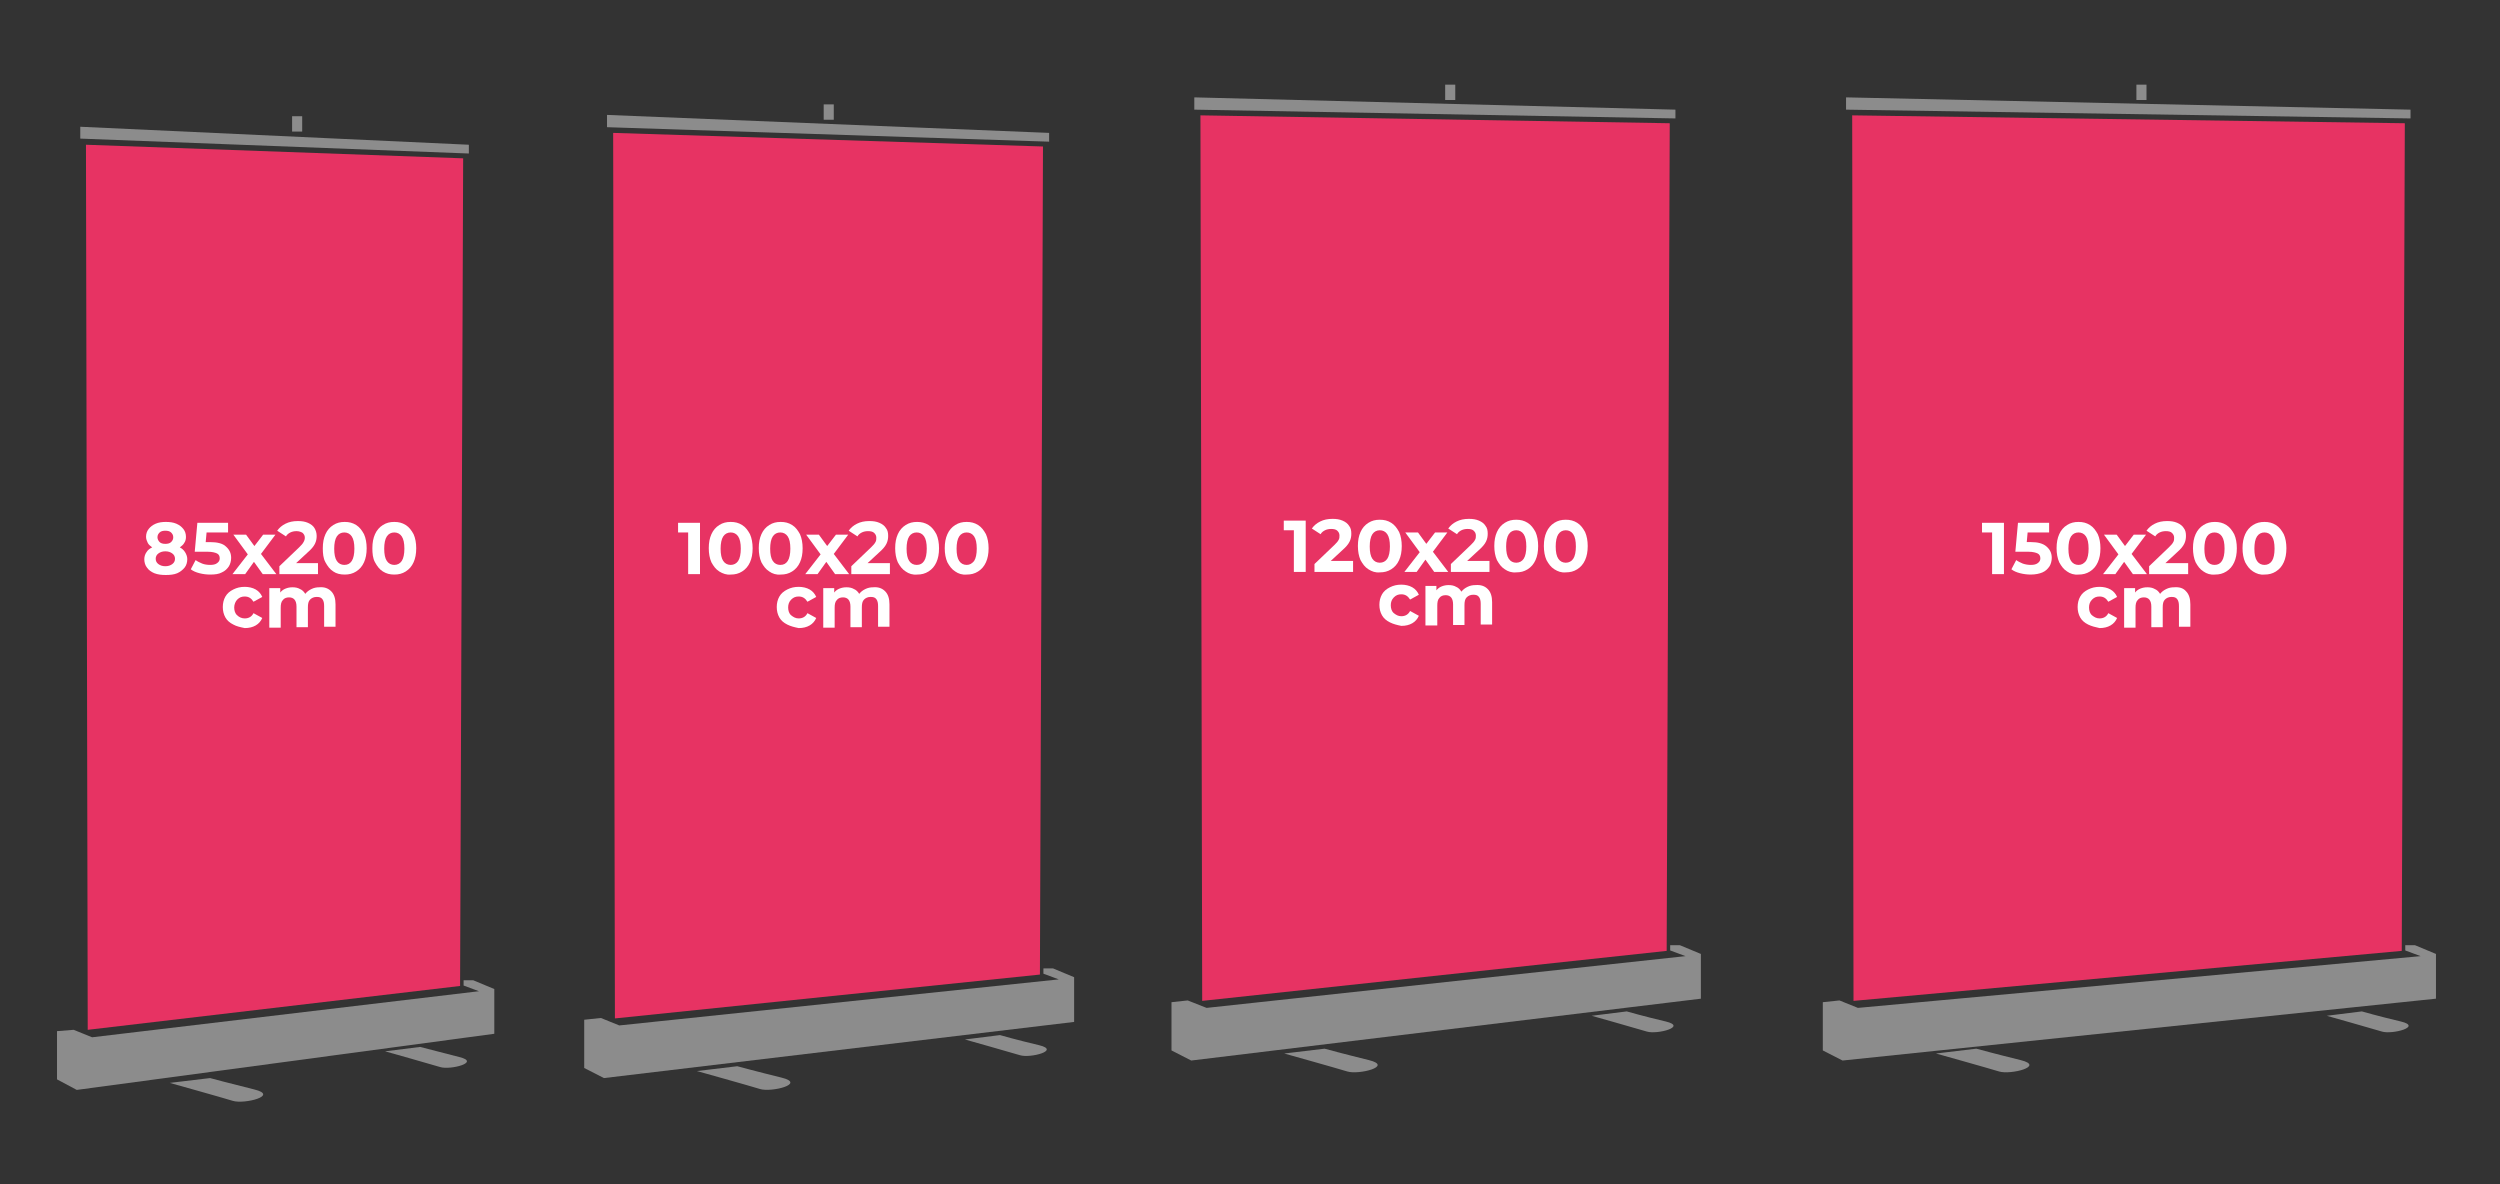
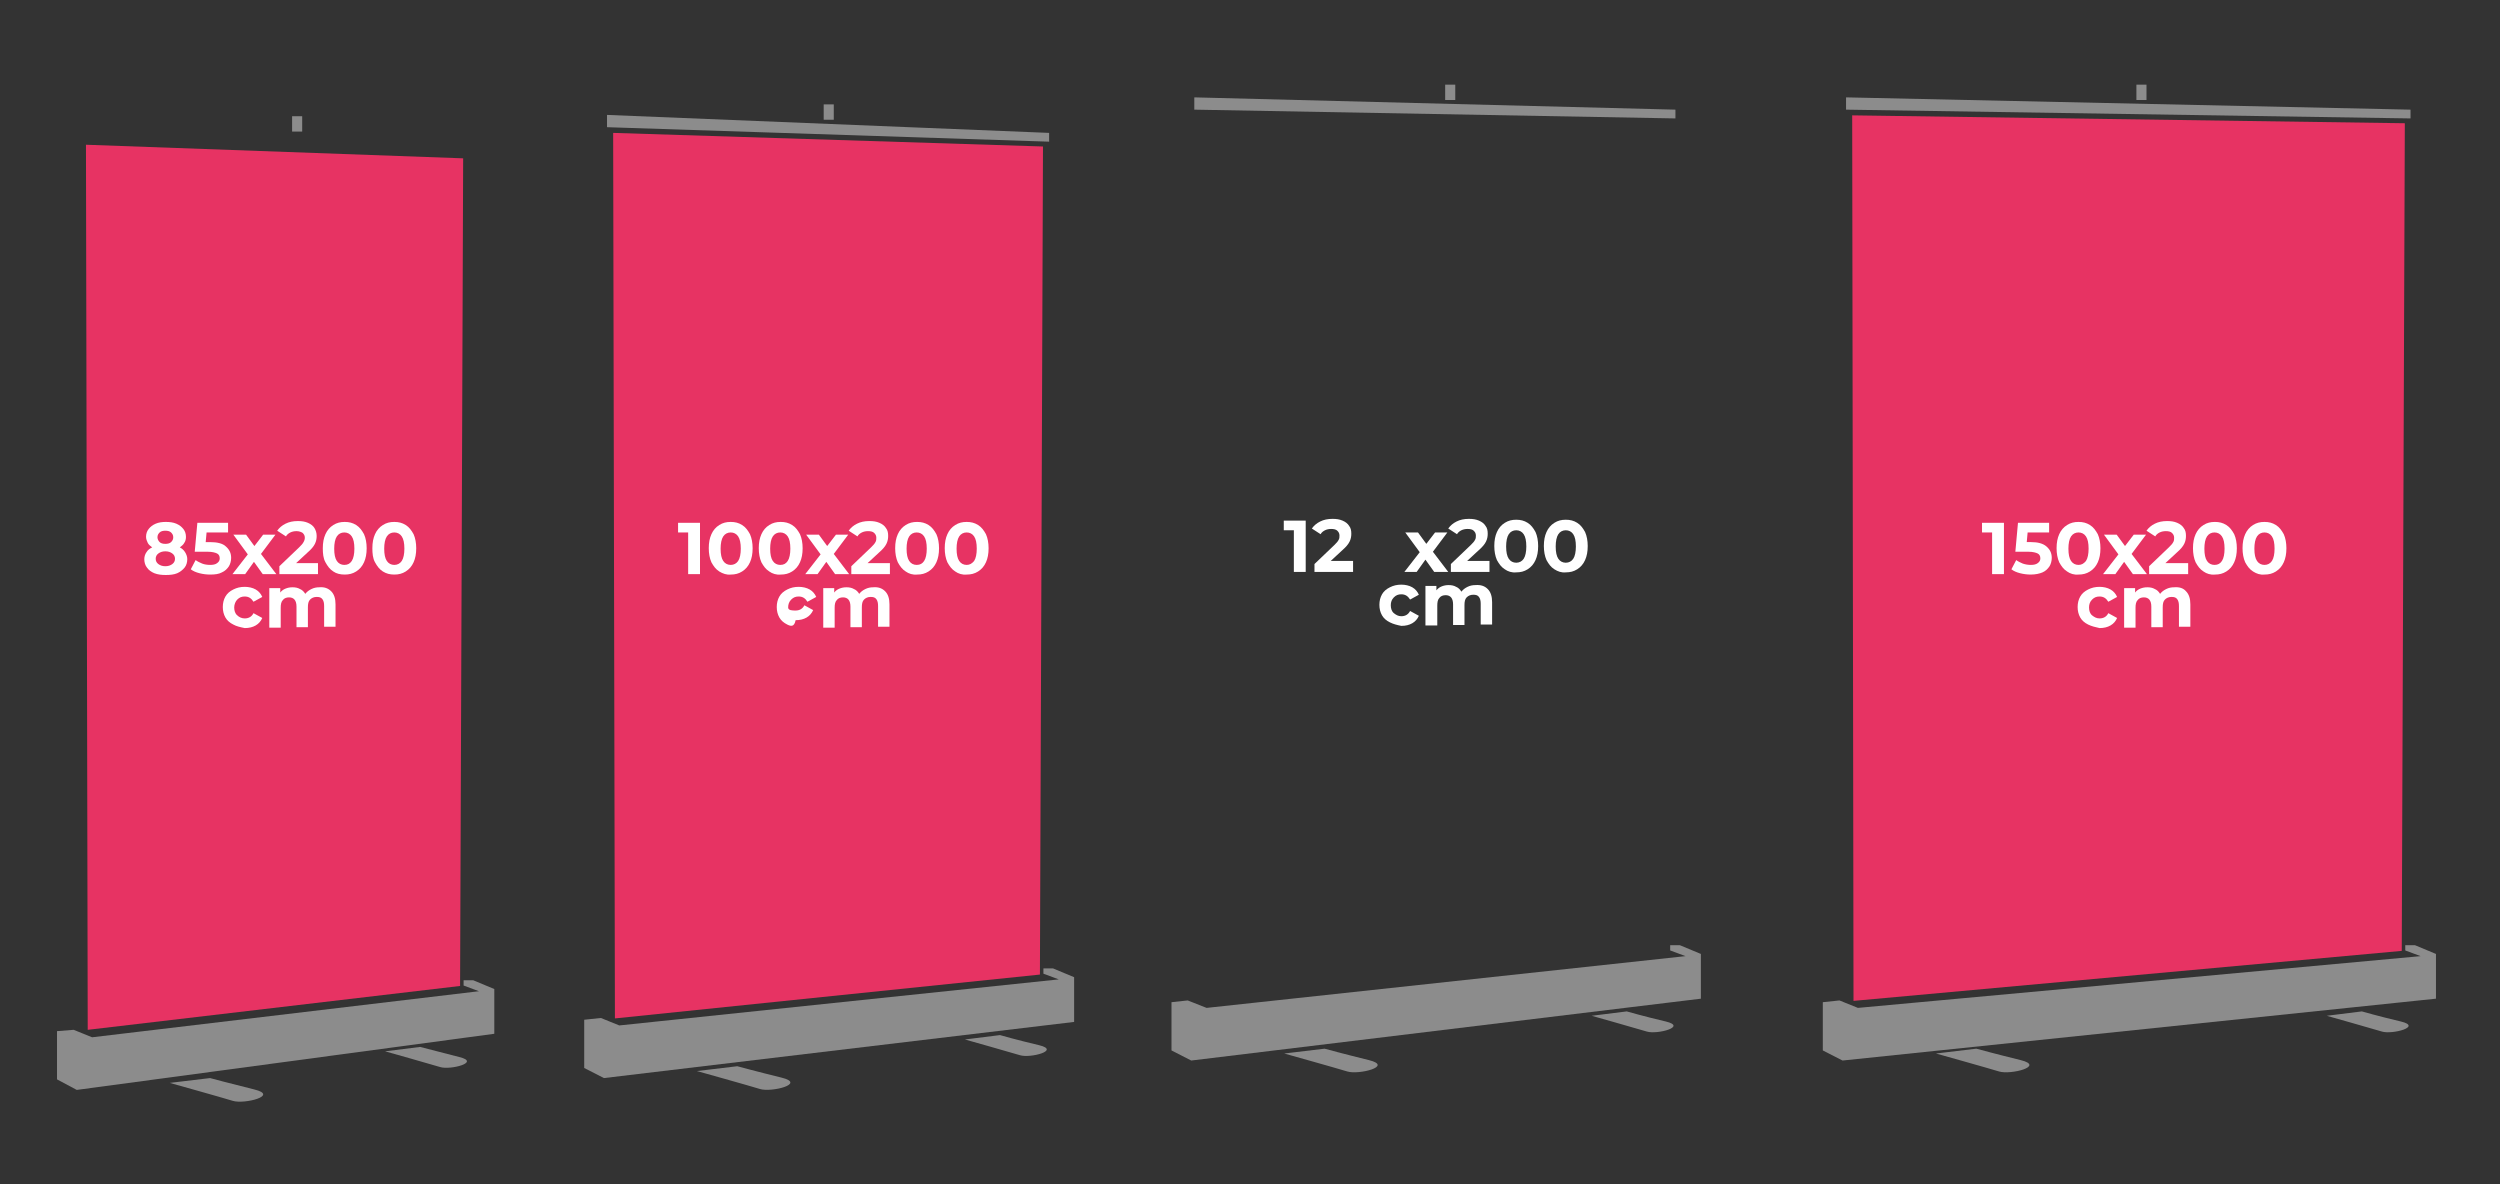
<svg xmlns="http://www.w3.org/2000/svg" version="1.1" id="Capa_1" x="0px" y="0px" viewBox="0 0 570 270" style="enable-background:new 0 0 570 270;" xml:space="preserve">
  <rect x="0" y="0" width="570" height="270" fill="#333333" stroke="none" />
  <style type="text/css">
	.st0{fill:#8C8C8C;}
	.st1{fill:#E73363;}
	.st2{fill:#FFFFFF;}
</style>
  <polygon id="XMLID_1231_" class="st0" points="270.8,228.1 275.1,229.8 384.3,218 380.8,216.7 380.8,215.5 383,215.5 387.8,217.5   387.8,227.7 271.6,241.8 267.1,239.5 267.1,228.5 " />
  <path id="XMLID_1225_" class="st0" d="M370.9,230.6l-8,1c0,0,10.3,2.9,12.6,3.6c2.3,0.7,9.3-1.1,4.3-2.3  C374.7,231.7,370.9,230.6,370.9,230.6z" />
  <path id="XMLID_1233_" class="st0" d="M302,239.1l-9.2,1.1c0,0,11.8,3.3,14.4,4.1s10.6-1.2,4.9-2.6C306.4,240.3,302,239.1,302,239.1  z" />
-   <polygon id="XMLID_1232_" class="st1" points="274.1,228.2 380,216.8 380.7,28.1 273.7,26.3 " />
  <polygon id="XMLID_1234_" class="st0" points="382,27 272.3,25 272.3,22.2 382,25 " />
  <rect id="XMLID_1235_" x="329.5" y="19.3" class="st0" width="2.3" height="3.5" />
  <polygon id="XMLID_00000061445152547427694850000001510054801460022146_" class="st0" points="419.4,228.1 423.6,229.8 551.9,218   548.4,216.7 548.4,215.5 550.6,215.5 555.4,217.5 555.4,227.7 420.1,241.8 415.6,239.5 415.6,228.5 " />
  <path id="XMLID_00000001639549504883002570000004333422269305339046_" class="st0" d="M538.5,230.6l-8,1c0,0,10.3,2.9,12.6,3.6  s9.3-1.1,4.3-2.3C542.3,231.7,538.5,230.6,538.5,230.6z" />
  <path id="XMLID_00000180336413727220357240000016795911129869933696_" class="st0" d="M450.6,239.1l-9.2,1.1c0,0,11.8,3.3,14.4,4.1  c2.6,0.8,10.6-1.2,4.9-2.6C455,240.3,450.6,239.1,450.6,239.1z" />
  <polygon id="XMLID_00000106140880554896754960000000071422306639435952_" class="st1" points="422.6,228.2 547.6,216.8 548.3,28.1   422.3,26.3 " />
  <polygon id="XMLID_00000107589739905583523890000010461133131582812557_" class="st0" points="549.6,27 420.9,25 420.9,22.2   549.6,25 " />
  <rect id="XMLID_00000085948823760190676070000017073017925316585088_" x="487.1" y="19.3" class="st0" width="2.3" height="3.5" />
  <g id="XMLID_1255_">
    <g>
      <g id="XMLID_00000135686269678549049800000010531195546005647787_">
        <polygon class="st0" points="137,232.1 141.2,233.8 241.4,223.3 237.9,222 237.9,220.8 240.1,220.8 244.9,222.8 244.9,233      137.7,245.8 133.2,243.5 133.2,232.5    " />
      </g>
      <path id="XMLID_00000065052553673798646190000012681841422631294396_" class="st0" d="M228,236l-8,1c0,0,10.3,2.9,12.6,3.6    c2.3,0.7,9.3-1.1,4.3-2.3C231.8,237.1,228,236,228,236z" />
      <path id="XMLID_00000116914670103778649470000005338970304788886146_" class="st0" d="M168.1,243.1l-9.2,1.1    c0,0,11.8,3.3,14.4,4.1c2.6,0.8,10.6-1.2,4.9-2.6C172.5,244.3,168.1,243.1,168.1,243.1z" />
      <polygon id="XMLID_00000073712738625900874050000016028336984353764485_" class="st1" points="140.2,232.2 237.1,222.2     237.8,33.4 139.8,30.3   " />
      <polygon id="XMLID_00000083048727174497863690000000580371324065268612_" class="st0" points="239.2,32.3 138.4,29 138.4,26.2     239.2,30.3   " />
      <rect id="XMLID_00000125587186196480245900000004707770136906937535_" x="187.8" y="23.8" class="st0" width="2.3" height="3.5" />
    </g>
  </g>
  <g id="XMLID_1236_">
    <g>
      <g id="XMLID_00000049192022252356711530000012261259306509956767_">
        <polygon class="st0" points="16.8,234.8 21,236.5 109.2,226 105.7,224.7 105.7,223.5 107.9,223.5 112.7,225.5 112.7,235.7      17.5,248.5 13,246.1 13,235.1    " />
      </g>
      <path id="XMLID_00000145765066803680742590000015354113932693198746_" class="st0" d="M95.8,238.7l-8,1c0,0,10.3,2.9,12.6,3.6    s9.3-1.1,4.3-2.3C99.6,239.7,95.8,238.7,95.8,238.7z" />
      <path id="XMLID_00000023987152203996166160000012023486177006917544_" class="st0" d="M47.9,245.8l-9.2,1.1c0,0,11.8,3.3,14.4,4.1    c2.6,0.8,10.6-1.2,4.9-2.6S47.9,245.8,47.9,245.8z" />
      <polygon id="XMLID_00000048494530154951406820000012166424977358819720_" class="st1" points="20,234.8 104.9,224.8 105.6,36.1     19.6,33   " />
-       <polygon id="XMLID_00000091737928322256954940000001272723027298297514_" class="st0" points="106.9,35 18.3,31.6 18.3,28.9     106.9,33   " />
      <rect id="XMLID_00000145775741080287123740000011556613497319070341_" x="66.6" y="26.5" class="st0" width="2.3" height="3.5" />
    </g>
  </g>
  <g>
    <path class="st2" d="M42.2,125.9c0.3,0.5,0.5,1,0.5,1.6c0,0.7-0.2,1.4-0.6,1.9c-0.4,0.5-1,1-1.7,1.3s-1.6,0.4-2.6,0.4   c-1,0-1.8-0.1-2.6-0.4c-0.7-0.3-1.3-0.7-1.7-1.3c-0.4-0.5-0.6-1.2-0.6-1.9c0-0.6,0.2-1.2,0.5-1.6c0.3-0.5,0.7-0.8,1.3-1.1   c-0.4-0.3-0.8-0.6-1-1s-0.4-0.9-0.4-1.4c0-0.7,0.2-1.3,0.6-1.8c0.4-0.5,0.9-0.9,1.6-1.2c0.7-0.3,1.5-0.4,2.3-0.4   c0.9,0,1.7,0.1,2.4,0.4c0.7,0.3,1.2,0.7,1.6,1.2c0.4,0.5,0.6,1.1,0.6,1.8c0,0.5-0.1,1-0.4,1.4c-0.2,0.4-0.6,0.7-1,1   C41.4,125,41.9,125.4,42.2,125.9z M39.3,128.6c0.4-0.3,0.6-0.7,0.6-1.2s-0.2-0.9-0.6-1.2s-0.9-0.5-1.6-0.5c-0.7,0-1.2,0.2-1.6,0.5   c-0.4,0.3-0.6,0.7-0.6,1.2c0,0.5,0.2,0.9,0.6,1.2c0.4,0.3,0.9,0.5,1.6,0.5C38.4,129.1,38.9,128.9,39.3,128.6z M36.4,121.4   c-0.3,0.3-0.5,0.6-0.5,1.1c0,0.4,0.2,0.8,0.5,1.1s0.8,0.4,1.3,0.4s1-0.1,1.3-0.4s0.5-0.6,0.5-1.1c0-0.5-0.2-0.8-0.5-1.1   c-0.3-0.3-0.8-0.4-1.3-0.4C37.2,121,36.7,121.1,36.4,121.4z" />
    <path class="st2" d="M51.5,124.6c0.8,0.7,1.2,1.5,1.2,2.6c0,0.7-0.2,1.4-0.5,1.9c-0.4,0.6-0.9,1.1-1.6,1.4   c-0.7,0.4-1.6,0.5-2.7,0.5c-0.8,0-1.6-0.1-2.4-0.3c-0.8-0.2-1.5-0.5-2-0.9l1.1-2.1c0.4,0.3,1,0.6,1.5,0.8s1.2,0.3,1.8,0.3   c0.7,0,1.2-0.1,1.6-0.4c0.4-0.3,0.6-0.6,0.6-1.1c0-0.5-0.2-0.9-0.6-1.1s-1.1-0.4-2.1-0.4h-3l0.6-6.6H52v2.2h-4.9l-0.2,2.2h1   C49.5,123.6,50.8,123.9,51.5,124.6z" />
    <path class="st2" d="M59.9,130.9l-2-2.8l-2,2.8H53l3.5-4.5l-3.3-4.5h2.9l1.9,2.6l2-2.6h2.8l-3.3,4.4l3.5,4.6H59.9z" />
    <path class="st2" d="M72.5,128.7v2.2h-8.8v-1.8l4.5-4.3c0.5-0.5,0.8-0.8,1-1.2c0.2-0.3,0.3-0.7,0.3-1c0-0.5-0.2-0.8-0.5-1.1   c-0.3-0.2-0.8-0.4-1.4-0.4c-0.5,0-1,0.1-1.4,0.3c-0.4,0.2-0.8,0.5-1,0.9l-2-1.3c0.5-0.7,1.1-1.2,1.9-1.6c0.8-0.4,1.7-0.6,2.8-0.6   c0.9,0,1.6,0.1,2.3,0.4c0.7,0.3,1.2,0.7,1.5,1.2s0.5,1.1,0.5,1.8c0,0.6-0.1,1.2-0.4,1.8s-0.8,1.2-1.6,1.9l-2.7,2.5H72.5z" />
    <path class="st2" d="M76,130.3c-0.8-0.5-1.3-1.2-1.8-2.1s-0.6-2-0.6-3.2c0-1.3,0.2-2.3,0.6-3.2s1-1.6,1.8-2.1s1.6-0.7,2.6-0.7   s1.8,0.2,2.6,0.7c0.8,0.5,1.3,1.2,1.8,2.1c0.4,0.9,0.6,2,0.6,3.2c0,1.3-0.2,2.3-0.6,3.2c-0.4,0.9-1,1.6-1.8,2.1   c-0.8,0.5-1.6,0.7-2.6,0.7S76.7,130.8,76,130.3z M80.2,127.9c0.4-0.6,0.6-1.6,0.6-2.8c0-1.3-0.2-2.2-0.6-2.8   c-0.4-0.6-1-0.9-1.7-0.9c-0.7,0-1.3,0.3-1.7,0.9c-0.4,0.6-0.6,1.6-0.6,2.8c0,1.3,0.2,2.2,0.6,2.8c0.4,0.6,1,0.9,1.7,0.9   C79.3,128.8,79.8,128.5,80.2,127.9z" />
    <path class="st2" d="M87.3,130.3c-0.8-0.5-1.3-1.2-1.8-2.1s-0.6-2-0.6-3.2c0-1.3,0.2-2.3,0.6-3.2s1-1.6,1.8-2.1s1.6-0.7,2.6-0.7   s1.8,0.2,2.6,0.7c0.8,0.5,1.3,1.2,1.8,2.1c0.4,0.9,0.6,2,0.6,3.2c0,1.3-0.2,2.3-0.6,3.2c-0.4,0.9-1,1.6-1.8,2.1   c-0.8,0.5-1.6,0.7-2.6,0.7S88.1,130.8,87.3,130.3z M91.6,127.9c0.4-0.6,0.6-1.6,0.6-2.8c0-1.3-0.2-2.2-0.6-2.8   c-0.4-0.6-1-0.9-1.7-0.9c-0.7,0-1.3,0.3-1.7,0.9c-0.4,0.6-0.6,1.6-0.6,2.8c0,1.3,0.2,2.2,0.6,2.8c0.4,0.6,1,0.9,1.7,0.9   C90.6,128.8,91.2,128.5,91.6,127.9z" />
    <path class="st2" d="M53.2,142.4c-0.8-0.4-1.4-0.9-1.8-1.6c-0.4-0.7-0.6-1.5-0.6-2.4s0.2-1.7,0.6-2.4c0.4-0.7,1-1.2,1.8-1.6   c0.8-0.4,1.6-0.6,2.6-0.6c0.9,0,1.8,0.2,2.5,0.6c0.7,0.4,1.2,1,1.5,1.7l-2,1.1c-0.5-0.8-1.1-1.2-2-1.2c-0.7,0-1.2,0.2-1.7,0.7   c-0.4,0.4-0.7,1.1-0.7,1.8s0.2,1.4,0.7,1.8c0.4,0.4,1,0.7,1.7,0.7c0.9,0,1.6-0.4,2-1.2l2,1.1c-0.3,0.7-0.8,1.3-1.5,1.7   c-0.7,0.4-1.5,0.6-2.5,0.6C54.8,143,53.9,142.8,53.2,142.4z" />
    <path class="st2" d="M75.5,134.8c0.7,0.7,1,1.7,1,3v5.1h-2.6v-4.7c0-0.7-0.1-1.2-0.4-1.6c-0.3-0.4-0.7-0.5-1.3-0.5   c-0.6,0-1.1,0.2-1.5,0.6c-0.4,0.4-0.5,1-0.5,1.8v4.5h-2.6v-4.7c0-1.4-0.6-2.1-1.7-2.1c-0.6,0-1.1,0.2-1.4,0.6   c-0.4,0.4-0.5,1-0.5,1.8v4.5h-2.6v-9h2.5v1c0.3-0.4,0.7-0.7,1.2-0.9c0.5-0.2,1-0.3,1.6-0.3c0.6,0,1.2,0.1,1.7,0.4   c0.5,0.2,0.9,0.6,1.2,1.1c0.4-0.5,0.8-0.8,1.4-1.1c0.6-0.3,1.2-0.4,1.8-0.4C73.9,133.8,74.8,134.1,75.5,134.8z" />
  </g>
  <g>
    <path class="st2" d="M159.6,119.2v11.7h-2.7v-9.5h-2.3v-2.2H159.6z" />
    <path class="st2" d="M164,130.3c-0.8-0.5-1.3-1.2-1.8-2.1c-0.4-0.9-0.6-2-0.6-3.2c0-1.3,0.2-2.3,0.6-3.2c0.4-0.9,1-1.6,1.8-2.1   s1.6-0.7,2.6-0.7c1,0,1.8,0.2,2.6,0.7s1.3,1.2,1.8,2.1c0.4,0.9,0.6,2,0.6,3.2c0,1.3-0.2,2.3-0.6,3.2c-0.4,0.9-1,1.6-1.8,2.1   s-1.6,0.7-2.6,0.7C165.7,131.1,164.8,130.8,164,130.3z M168.3,127.9c0.4-0.6,0.6-1.6,0.6-2.8c0-1.3-0.2-2.2-0.6-2.8   c-0.4-0.6-1-0.9-1.7-0.9c-0.7,0-1.3,0.3-1.7,0.9c-0.4,0.6-0.6,1.6-0.6,2.8c0,1.3,0.2,2.2,0.6,2.8c0.4,0.6,1,0.9,1.7,0.9   C167.3,128.8,167.9,128.5,168.3,127.9z" />
    <path class="st2" d="M175.4,130.3c-0.8-0.5-1.3-1.2-1.8-2.1c-0.4-0.9-0.6-2-0.6-3.2c0-1.3,0.2-2.3,0.6-3.2c0.4-0.9,1-1.6,1.8-2.1   s1.6-0.7,2.6-0.7c1,0,1.8,0.2,2.6,0.7s1.3,1.2,1.8,2.1c0.4,0.9,0.6,2,0.6,3.2c0,1.3-0.2,2.3-0.6,3.2c-0.4,0.9-1,1.6-1.8,2.1   s-1.6,0.7-2.6,0.7C177,131.1,176.1,130.8,175.4,130.3z M179.6,127.9c0.4-0.6,0.6-1.6,0.6-2.8c0-1.3-0.2-2.2-0.6-2.8   c-0.4-0.6-1-0.9-1.7-0.9c-0.7,0-1.3,0.3-1.7,0.9c-0.4,0.6-0.6,1.6-0.6,2.8c0,1.3,0.2,2.2,0.6,2.8c0.4,0.6,1,0.9,1.7,0.9   C178.7,128.8,179.2,128.5,179.6,127.9z" />
    <path class="st2" d="M190.4,130.9l-2-2.8l-2,2.8h-2.8l3.5-4.5l-3.3-4.5h2.9l1.9,2.6l2-2.6h2.8l-3.3,4.4l3.5,4.6H190.4z" />
    <path class="st2" d="M202.9,128.7v2.2h-8.8v-1.8l4.5-4.3c0.5-0.5,0.8-0.8,1-1.2c0.2-0.3,0.2-0.7,0.2-1c0-0.5-0.2-0.8-0.5-1.1   s-0.8-0.4-1.4-0.4c-0.5,0-1,0.1-1.4,0.3c-0.4,0.2-0.8,0.5-1,0.9l-2-1.3c0.5-0.7,1.1-1.2,1.9-1.6c0.8-0.4,1.7-0.6,2.8-0.6   c0.9,0,1.6,0.1,2.3,0.4c0.7,0.3,1.2,0.7,1.5,1.2c0.4,0.5,0.5,1.1,0.5,1.8c0,0.6-0.1,1.2-0.4,1.8c-0.3,0.6-0.8,1.2-1.6,1.9l-2.7,2.5   H202.9z" />
    <path class="st2" d="M206.5,130.3c-0.8-0.5-1.3-1.2-1.8-2.1c-0.4-0.9-0.6-2-0.6-3.2c0-1.3,0.2-2.3,0.6-3.2c0.4-0.9,1-1.6,1.8-2.1   s1.6-0.7,2.6-0.7c1,0,1.8,0.2,2.6,0.7s1.3,1.2,1.8,2.1c0.4,0.9,0.6,2,0.6,3.2c0,1.3-0.2,2.3-0.6,3.2c-0.4,0.9-1,1.6-1.8,2.1   s-1.6,0.7-2.6,0.7C208.1,131.1,207.2,130.8,206.5,130.3z M210.7,127.9c0.4-0.6,0.6-1.6,0.6-2.8c0-1.3-0.2-2.2-0.6-2.8   c-0.4-0.6-1-0.9-1.7-0.9c-0.7,0-1.3,0.3-1.7,0.9c-0.4,0.6-0.6,1.6-0.6,2.8c0,1.3,0.2,2.2,0.6,2.8c0.4,0.6,1,0.9,1.7,0.9   C209.8,128.8,210.3,128.5,210.7,127.9z" />
    <path class="st2" d="M217.8,130.3c-0.8-0.5-1.3-1.2-1.8-2.1c-0.4-0.9-0.6-2-0.6-3.2c0-1.3,0.2-2.3,0.6-3.2c0.4-0.9,1-1.6,1.8-2.1   s1.6-0.7,2.6-0.7c1,0,1.8,0.2,2.6,0.7s1.3,1.2,1.8,2.1c0.4,0.9,0.6,2,0.6,3.2c0,1.3-0.2,2.3-0.6,3.2c-0.4,0.9-1,1.6-1.8,2.1   s-1.6,0.7-2.6,0.7C219.4,131.1,218.5,130.8,217.8,130.3z M222.1,127.9c0.4-0.6,0.6-1.6,0.6-2.8c0-1.3-0.2-2.2-0.6-2.8   c-0.4-0.6-1-0.9-1.7-0.9c-0.7,0-1.3,0.3-1.7,0.9c-0.4,0.6-0.6,1.6-0.6,2.8c0,1.3,0.2,2.2,0.6,2.8c0.4,0.6,1,0.9,1.7,0.9   C221.1,128.8,221.6,128.5,222.1,127.9z" />
-     <path class="st2" d="M179.5,142.4c-0.8-0.4-1.4-0.9-1.8-1.6s-0.6-1.5-0.6-2.4s0.2-1.7,0.6-2.4s1-1.2,1.8-1.6   c0.8-0.4,1.6-0.6,2.6-0.6c0.9,0,1.8,0.2,2.5,0.6c0.7,0.4,1.2,1,1.5,1.7l-2,1.1c-0.5-0.8-1.1-1.2-2-1.2c-0.7,0-1.2,0.2-1.7,0.7   s-0.7,1.1-0.7,1.8s0.2,1.4,0.7,1.8s1,0.7,1.7,0.7c0.9,0,1.6-0.4,2-1.2l2,1.1c-0.3,0.7-0.8,1.3-1.5,1.7c-0.7,0.4-1.5,0.6-2.5,0.6   C181.1,143,180.3,142.8,179.5,142.4z" />
+     <path class="st2" d="M179.5,142.4c-0.8-0.4-1.4-0.9-1.8-1.6s-0.6-1.5-0.6-2.4s0.2-1.7,0.6-2.4s1-1.2,1.8-1.6   c0.8-0.4,1.6-0.6,2.6-0.6c0.9,0,1.8,0.2,2.5,0.6c0.7,0.4,1.2,1,1.5,1.7l-2,1.1c-0.5-0.8-1.1-1.2-2-1.2c-0.7,0-1.2,0.2-1.7,0.7   s-0.7,1.1-0.7,1.8s1,0.7,1.7,0.7c0.9,0,1.6-0.4,2-1.2l2,1.1c-0.3,0.7-0.8,1.3-1.5,1.7c-0.7,0.4-1.5,0.6-2.5,0.6   C181.1,143,180.3,142.8,179.5,142.4z" />
    <path class="st2" d="M201.8,134.8c0.7,0.7,1,1.7,1,3v5.1h-2.6v-4.7c0-0.7-0.1-1.2-0.4-1.6s-0.7-0.5-1.3-0.5c-0.6,0-1.1,0.2-1.5,0.6   c-0.4,0.4-0.5,1-0.5,1.8v4.5h-2.6v-4.7c0-1.4-0.6-2.1-1.7-2.1c-0.6,0-1.1,0.2-1.4,0.6c-0.4,0.4-0.5,1-0.5,1.8v4.5h-2.6v-9h2.5v1   c0.3-0.4,0.7-0.7,1.2-0.9s1-0.3,1.6-0.3c0.6,0,1.2,0.1,1.7,0.4c0.5,0.2,0.9,0.6,1.2,1.1c0.4-0.5,0.8-0.8,1.4-1.1   c0.6-0.3,1.2-0.4,1.8-0.4C200.2,133.8,201.1,134.1,201.8,134.8z" />
  </g>
  <g>
    <path class="st2" d="M297.7,118.7v11.7H295v-9.5h-2.3v-2.2H297.7z" />
    <path class="st2" d="M308.5,128.2v2.2h-8.8v-1.8l4.5-4.3c0.5-0.5,0.8-0.8,1-1.2c0.2-0.3,0.2-0.7,0.2-1c0-0.5-0.2-0.8-0.5-1.1   s-0.8-0.4-1.4-0.4c-0.5,0-1,0.1-1.4,0.3c-0.4,0.2-0.8,0.5-1,0.9l-2-1.3c0.5-0.7,1.1-1.2,1.9-1.6c0.8-0.4,1.7-0.6,2.8-0.6   c0.9,0,1.6,0.1,2.3,0.4c0.7,0.3,1.2,0.7,1.5,1.2c0.4,0.5,0.5,1.1,0.5,1.8c0,0.6-0.1,1.2-0.4,1.8c-0.3,0.6-0.8,1.2-1.6,1.9l-2.7,2.5   H308.5z" />
-     <path class="st2" d="M312,129.8c-0.8-0.5-1.3-1.2-1.8-2.1c-0.4-0.9-0.6-2-0.6-3.2c0-1.3,0.2-2.3,0.6-3.2c0.4-0.9,1-1.6,1.8-2.1   s1.6-0.7,2.6-0.7c1,0,1.8,0.2,2.6,0.7s1.3,1.2,1.8,2.1c0.4,0.9,0.6,2,0.6,3.2c0,1.3-0.2,2.3-0.6,3.2c-0.4,0.9-1,1.6-1.8,2.1   s-1.6,0.7-2.6,0.7C313.6,130.6,312.8,130.3,312,129.8z M316.3,127.4c0.4-0.6,0.6-1.6,0.6-2.8c0-1.3-0.2-2.2-0.6-2.8   c-0.4-0.6-1-0.9-1.7-0.9c-0.7,0-1.3,0.3-1.7,0.9c-0.4,0.6-0.6,1.6-0.6,2.8c0,1.3,0.2,2.2,0.6,2.8c0.4,0.6,1,0.9,1.7,0.9   C315.3,128.3,315.9,128,316.3,127.4z" />
    <path class="st2" d="M327,130.4l-2-2.8l-2,2.8h-2.8l3.5-4.5l-3.3-4.5h2.9l1.9,2.6l2-2.6h2.8l-3.3,4.4l3.5,4.6H327z" />
    <path class="st2" d="M339.6,128.2v2.2h-8.8v-1.8l4.5-4.3c0.5-0.5,0.8-0.8,1-1.2c0.2-0.3,0.2-0.7,0.2-1c0-0.5-0.2-0.8-0.5-1.1   s-0.8-0.4-1.4-0.4c-0.5,0-1,0.1-1.4,0.3c-0.4,0.2-0.8,0.5-1,0.9l-2-1.3c0.5-0.7,1.1-1.2,1.9-1.6c0.8-0.4,1.7-0.6,2.8-0.6   c0.9,0,1.6,0.1,2.3,0.4c0.7,0.3,1.2,0.7,1.5,1.2c0.4,0.5,0.5,1.1,0.5,1.8c0,0.6-0.1,1.2-0.4,1.8c-0.3,0.6-0.8,1.2-1.6,1.9l-2.7,2.5   H339.6z" />
    <path class="st2" d="M343.1,129.8c-0.8-0.5-1.3-1.2-1.8-2.1c-0.4-0.9-0.6-2-0.6-3.2c0-1.3,0.2-2.3,0.6-3.2c0.4-0.9,1-1.6,1.8-2.1   s1.6-0.7,2.6-0.7c1,0,1.8,0.2,2.6,0.7s1.3,1.2,1.8,2.1c0.4,0.9,0.6,2,0.6,3.2c0,1.3-0.2,2.3-0.6,3.2c-0.4,0.9-1,1.6-1.8,2.1   s-1.6,0.7-2.6,0.7C344.7,130.6,343.8,130.3,343.1,129.8z M347.4,127.4c0.4-0.6,0.6-1.6,0.6-2.8c0-1.3-0.2-2.2-0.6-2.8   c-0.4-0.6-1-0.9-1.7-0.9c-0.7,0-1.3,0.3-1.7,0.9c-0.4,0.6-0.6,1.6-0.6,2.8c0,1.3,0.2,2.2,0.6,2.8c0.4,0.6,1,0.9,1.7,0.9   C346.4,128.3,347,128,347.4,127.4z" />
    <path class="st2" d="M354.4,129.8c-0.8-0.5-1.3-1.2-1.8-2.1c-0.4-0.9-0.6-2-0.6-3.2c0-1.3,0.2-2.3,0.6-3.2c0.4-0.9,1-1.6,1.8-2.1   s1.6-0.7,2.6-0.7c1,0,1.8,0.2,2.6,0.7s1.3,1.2,1.8,2.1c0.4,0.9,0.6,2,0.6,3.2c0,1.3-0.2,2.3-0.6,3.2c-0.4,0.9-1,1.6-1.8,2.1   s-1.6,0.7-2.6,0.7C356,130.6,355.2,130.3,354.4,129.8z M358.7,127.4c0.4-0.6,0.6-1.6,0.6-2.8c0-1.3-0.2-2.2-0.6-2.8   c-0.4-0.6-1-0.9-1.7-0.9c-0.7,0-1.3,0.3-1.7,0.9c-0.4,0.6-0.6,1.6-0.6,2.8c0,1.3,0.2,2.2,0.6,2.8c0.4,0.6,1,0.9,1.7,0.9   C357.7,128.3,358.3,128,358.7,127.4z" />
    <path class="st2" d="M316.9,141.9c-0.8-0.4-1.4-0.9-1.8-1.6s-0.6-1.5-0.6-2.4s0.2-1.7,0.6-2.4s1-1.2,1.8-1.6   c0.8-0.4,1.6-0.6,2.6-0.6c0.9,0,1.8,0.2,2.5,0.6c0.7,0.4,1.2,1,1.5,1.7l-2,1.1c-0.5-0.8-1.1-1.2-2-1.2c-0.7,0-1.2,0.2-1.7,0.7   s-0.7,1.1-0.7,1.8s0.2,1.4,0.7,1.8s1,0.7,1.7,0.7c0.9,0,1.6-0.4,2-1.2l2,1.1c-0.3,0.7-0.8,1.3-1.5,1.7c-0.7,0.4-1.5,0.6-2.5,0.6   C318.5,142.5,317.7,142.3,316.9,141.9z" />
    <path class="st2" d="M339.2,134.3c0.7,0.7,1,1.7,1,3v5.1h-2.6v-4.7c0-0.7-0.1-1.2-0.4-1.6s-0.7-0.5-1.3-0.5c-0.6,0-1.1,0.2-1.5,0.6   c-0.4,0.4-0.5,1-0.5,1.8v4.5h-2.6v-4.7c0-1.4-0.6-2.1-1.7-2.1c-0.6,0-1.1,0.2-1.4,0.6c-0.4,0.4-0.5,1-0.5,1.8v4.5H325v-9h2.5v1   c0.3-0.4,0.7-0.7,1.2-0.9s1-0.3,1.6-0.3c0.6,0,1.2,0.1,1.7,0.4c0.5,0.2,0.9,0.6,1.2,1.1c0.4-0.5,0.8-0.8,1.4-1.1   c0.6-0.3,1.2-0.4,1.8-0.4C337.6,133.3,338.5,133.6,339.2,134.3z" />
  </g>
  <g>
    <path class="st2" d="M456.9,119.2v11.7h-2.7v-9.5h-2.3v-2.2H456.9z" />
    <path class="st2" d="M466.6,124.6c0.8,0.7,1.2,1.5,1.2,2.6c0,0.7-0.2,1.4-0.5,1.9c-0.4,0.6-0.9,1.1-1.6,1.4s-1.6,0.5-2.7,0.5   c-0.8,0-1.6-0.1-2.4-0.3c-0.8-0.2-1.5-0.5-2-0.9l1.1-2.1c0.4,0.3,1,0.6,1.5,0.8c0.6,0.2,1.2,0.3,1.8,0.3c0.7,0,1.2-0.1,1.6-0.4   c0.4-0.3,0.6-0.6,0.6-1.1c0-0.5-0.2-0.9-0.6-1.1s-1.1-0.4-2.1-0.4h-3l0.6-6.6h7.1v2.2h-4.9l-0.2,2.2h1   C464.6,123.6,465.8,123.9,466.6,124.6z" />
    <path class="st2" d="M471.3,130.3c-0.8-0.5-1.3-1.2-1.8-2.1c-0.4-0.9-0.6-2-0.6-3.2c0-1.3,0.2-2.3,0.6-3.2c0.4-0.9,1-1.6,1.8-2.1   s1.6-0.7,2.6-0.7c1,0,1.8,0.2,2.6,0.7s1.3,1.2,1.8,2.1c0.4,0.9,0.6,2,0.6,3.2c0,1.3-0.2,2.3-0.6,3.2c-0.4,0.9-1,1.6-1.8,2.1   s-1.6,0.7-2.6,0.7C472.9,131.1,472,130.8,471.3,130.3z M475.6,127.9c0.4-0.6,0.6-1.6,0.6-2.8c0-1.3-0.2-2.2-0.6-2.8   c-0.4-0.6-1-0.9-1.7-0.9c-0.7,0-1.3,0.3-1.7,0.9c-0.4,0.6-0.6,1.6-0.6,2.8c0,1.3,0.2,2.2,0.6,2.8c0.4,0.6,1,0.9,1.7,0.9   C474.6,128.8,475.1,128.5,475.6,127.9z" />
    <path class="st2" d="M486.3,130.9l-2-2.8l-2,2.8h-2.8l3.5-4.5l-3.3-4.5h2.9l1.9,2.6l2-2.6h2.8l-3.3,4.4l3.5,4.6H486.3z" />
    <path class="st2" d="M498.9,128.7v2.2H490v-1.8l4.5-4.3c0.5-0.5,0.8-0.8,1-1.2c0.2-0.3,0.2-0.7,0.2-1c0-0.5-0.2-0.8-0.5-1.1   s-0.8-0.4-1.4-0.4c-0.5,0-1,0.1-1.4,0.3c-0.4,0.2-0.8,0.5-1,0.9l-2-1.3c0.5-0.7,1.1-1.2,1.9-1.6c0.8-0.4,1.7-0.6,2.8-0.6   c0.9,0,1.6,0.1,2.3,0.4c0.7,0.3,1.2,0.7,1.5,1.2c0.4,0.5,0.5,1.1,0.5,1.8c0,0.6-0.1,1.2-0.4,1.8c-0.3,0.6-0.8,1.2-1.6,1.9l-2.7,2.5   H498.9z" />
    <path class="st2" d="M502.4,130.3c-0.8-0.5-1.3-1.2-1.8-2.1c-0.4-0.9-0.6-2-0.6-3.2c0-1.3,0.2-2.3,0.6-3.2c0.4-0.9,1-1.6,1.8-2.1   s1.6-0.7,2.6-0.7c1,0,1.8,0.2,2.6,0.7s1.3,1.2,1.8,2.1c0.4,0.9,0.6,2,0.6,3.2c0,1.3-0.2,2.3-0.6,3.2c-0.4,0.9-1,1.6-1.8,2.1   s-1.6,0.7-2.6,0.7C504,131.1,503.1,130.8,502.4,130.3z M506.6,127.9c0.4-0.6,0.6-1.6,0.6-2.8c0-1.3-0.2-2.2-0.6-2.8   c-0.4-0.6-1-0.9-1.7-0.9c-0.7,0-1.3,0.3-1.7,0.9c-0.4,0.6-0.6,1.6-0.6,2.8c0,1.3,0.2,2.2,0.6,2.8c0.4,0.6,1,0.9,1.7,0.9   C505.7,128.8,506.2,128.5,506.6,127.9z" />
    <path class="st2" d="M513.7,130.3c-0.8-0.5-1.3-1.2-1.8-2.1c-0.4-0.9-0.6-2-0.6-3.2c0-1.3,0.2-2.3,0.6-3.2c0.4-0.9,1-1.6,1.8-2.1   s1.6-0.7,2.6-0.7c1,0,1.8,0.2,2.6,0.7s1.3,1.2,1.8,2.1c0.4,0.9,0.6,2,0.6,3.2c0,1.3-0.2,2.3-0.6,3.2c-0.4,0.9-1,1.6-1.8,2.1   s-1.6,0.7-2.6,0.7C515.3,131.1,514.5,130.8,513.7,130.3z M518,127.9c0.4-0.6,0.6-1.6,0.6-2.8c0-1.3-0.2-2.2-0.6-2.8   c-0.4-0.6-1-0.9-1.7-0.9c-0.7,0-1.3,0.3-1.7,0.9c-0.4,0.6-0.6,1.6-0.6,2.8c0,1.3,0.2,2.2,0.6,2.8c0.4,0.6,1,0.9,1.7,0.9   C517,128.8,517.6,128.5,518,127.9z" />
    <path class="st2" d="M476.1,142.4c-0.8-0.4-1.4-0.9-1.8-1.6s-0.6-1.5-0.6-2.4s0.2-1.7,0.6-2.4s1-1.2,1.8-1.6   c0.8-0.4,1.6-0.6,2.6-0.6c0.9,0,1.8,0.2,2.5,0.6c0.7,0.4,1.2,1,1.5,1.7l-2,1.1c-0.5-0.8-1.1-1.2-2-1.2c-0.7,0-1.2,0.2-1.7,0.7   s-0.7,1.1-0.7,1.8s0.2,1.4,0.7,1.8s1,0.7,1.7,0.7c0.9,0,1.6-0.4,2-1.2l2,1.1c-0.3,0.7-0.8,1.3-1.5,1.7c-0.7,0.4-1.5,0.6-2.5,0.6   C477.8,143,476.9,142.8,476.1,142.4z" />
    <path class="st2" d="M498.4,134.8c0.7,0.7,1,1.7,1,3v5.1h-2.6v-4.7c0-0.7-0.1-1.2-0.4-1.6s-0.7-0.5-1.3-0.5c-0.6,0-1.1,0.2-1.5,0.6   c-0.4,0.4-0.5,1-0.5,1.8v4.5h-2.6v-4.7c0-1.4-0.6-2.1-1.7-2.1c-0.6,0-1.1,0.2-1.4,0.6c-0.4,0.4-0.5,1-0.5,1.8v4.5h-2.6v-9h2.5v1   c0.3-0.4,0.7-0.7,1.2-0.9s1-0.3,1.6-0.3c0.6,0,1.2,0.1,1.7,0.4c0.5,0.2,0.9,0.6,1.2,1.1c0.4-0.5,0.8-0.8,1.4-1.1   c0.6-0.3,1.2-0.4,1.8-0.4C496.9,133.8,497.8,134.1,498.4,134.8z" />
  </g>
</svg>